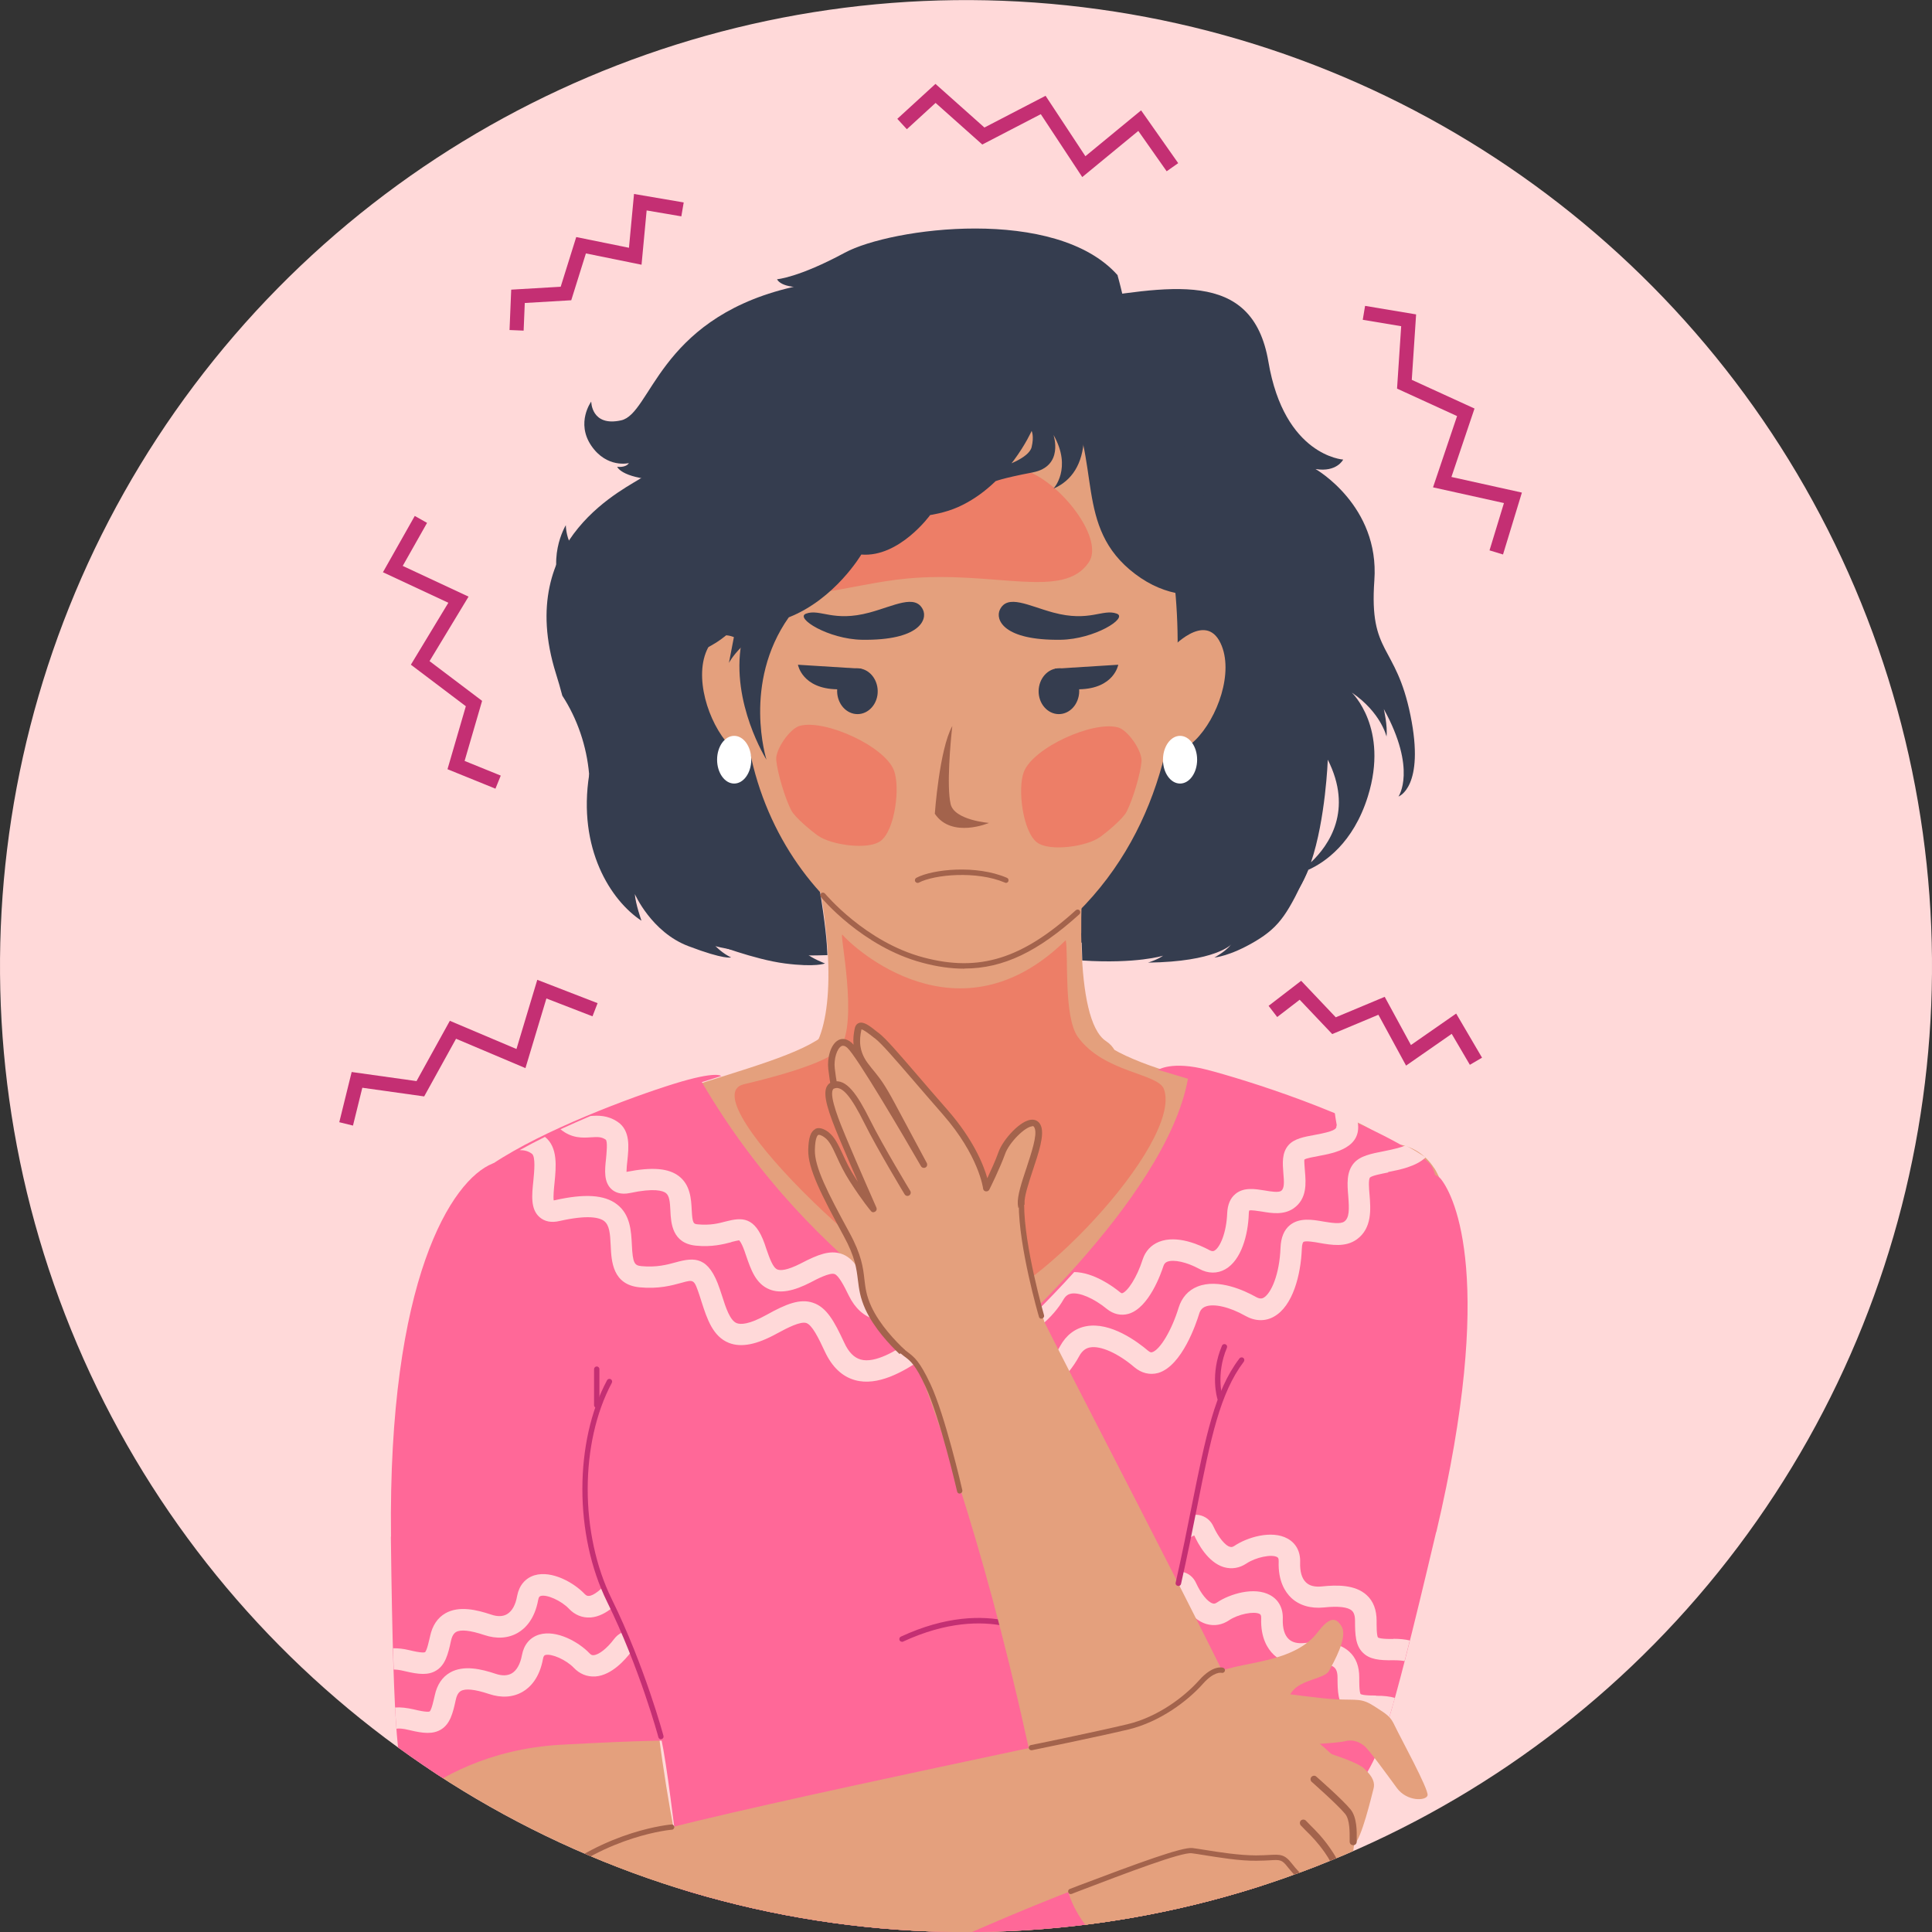
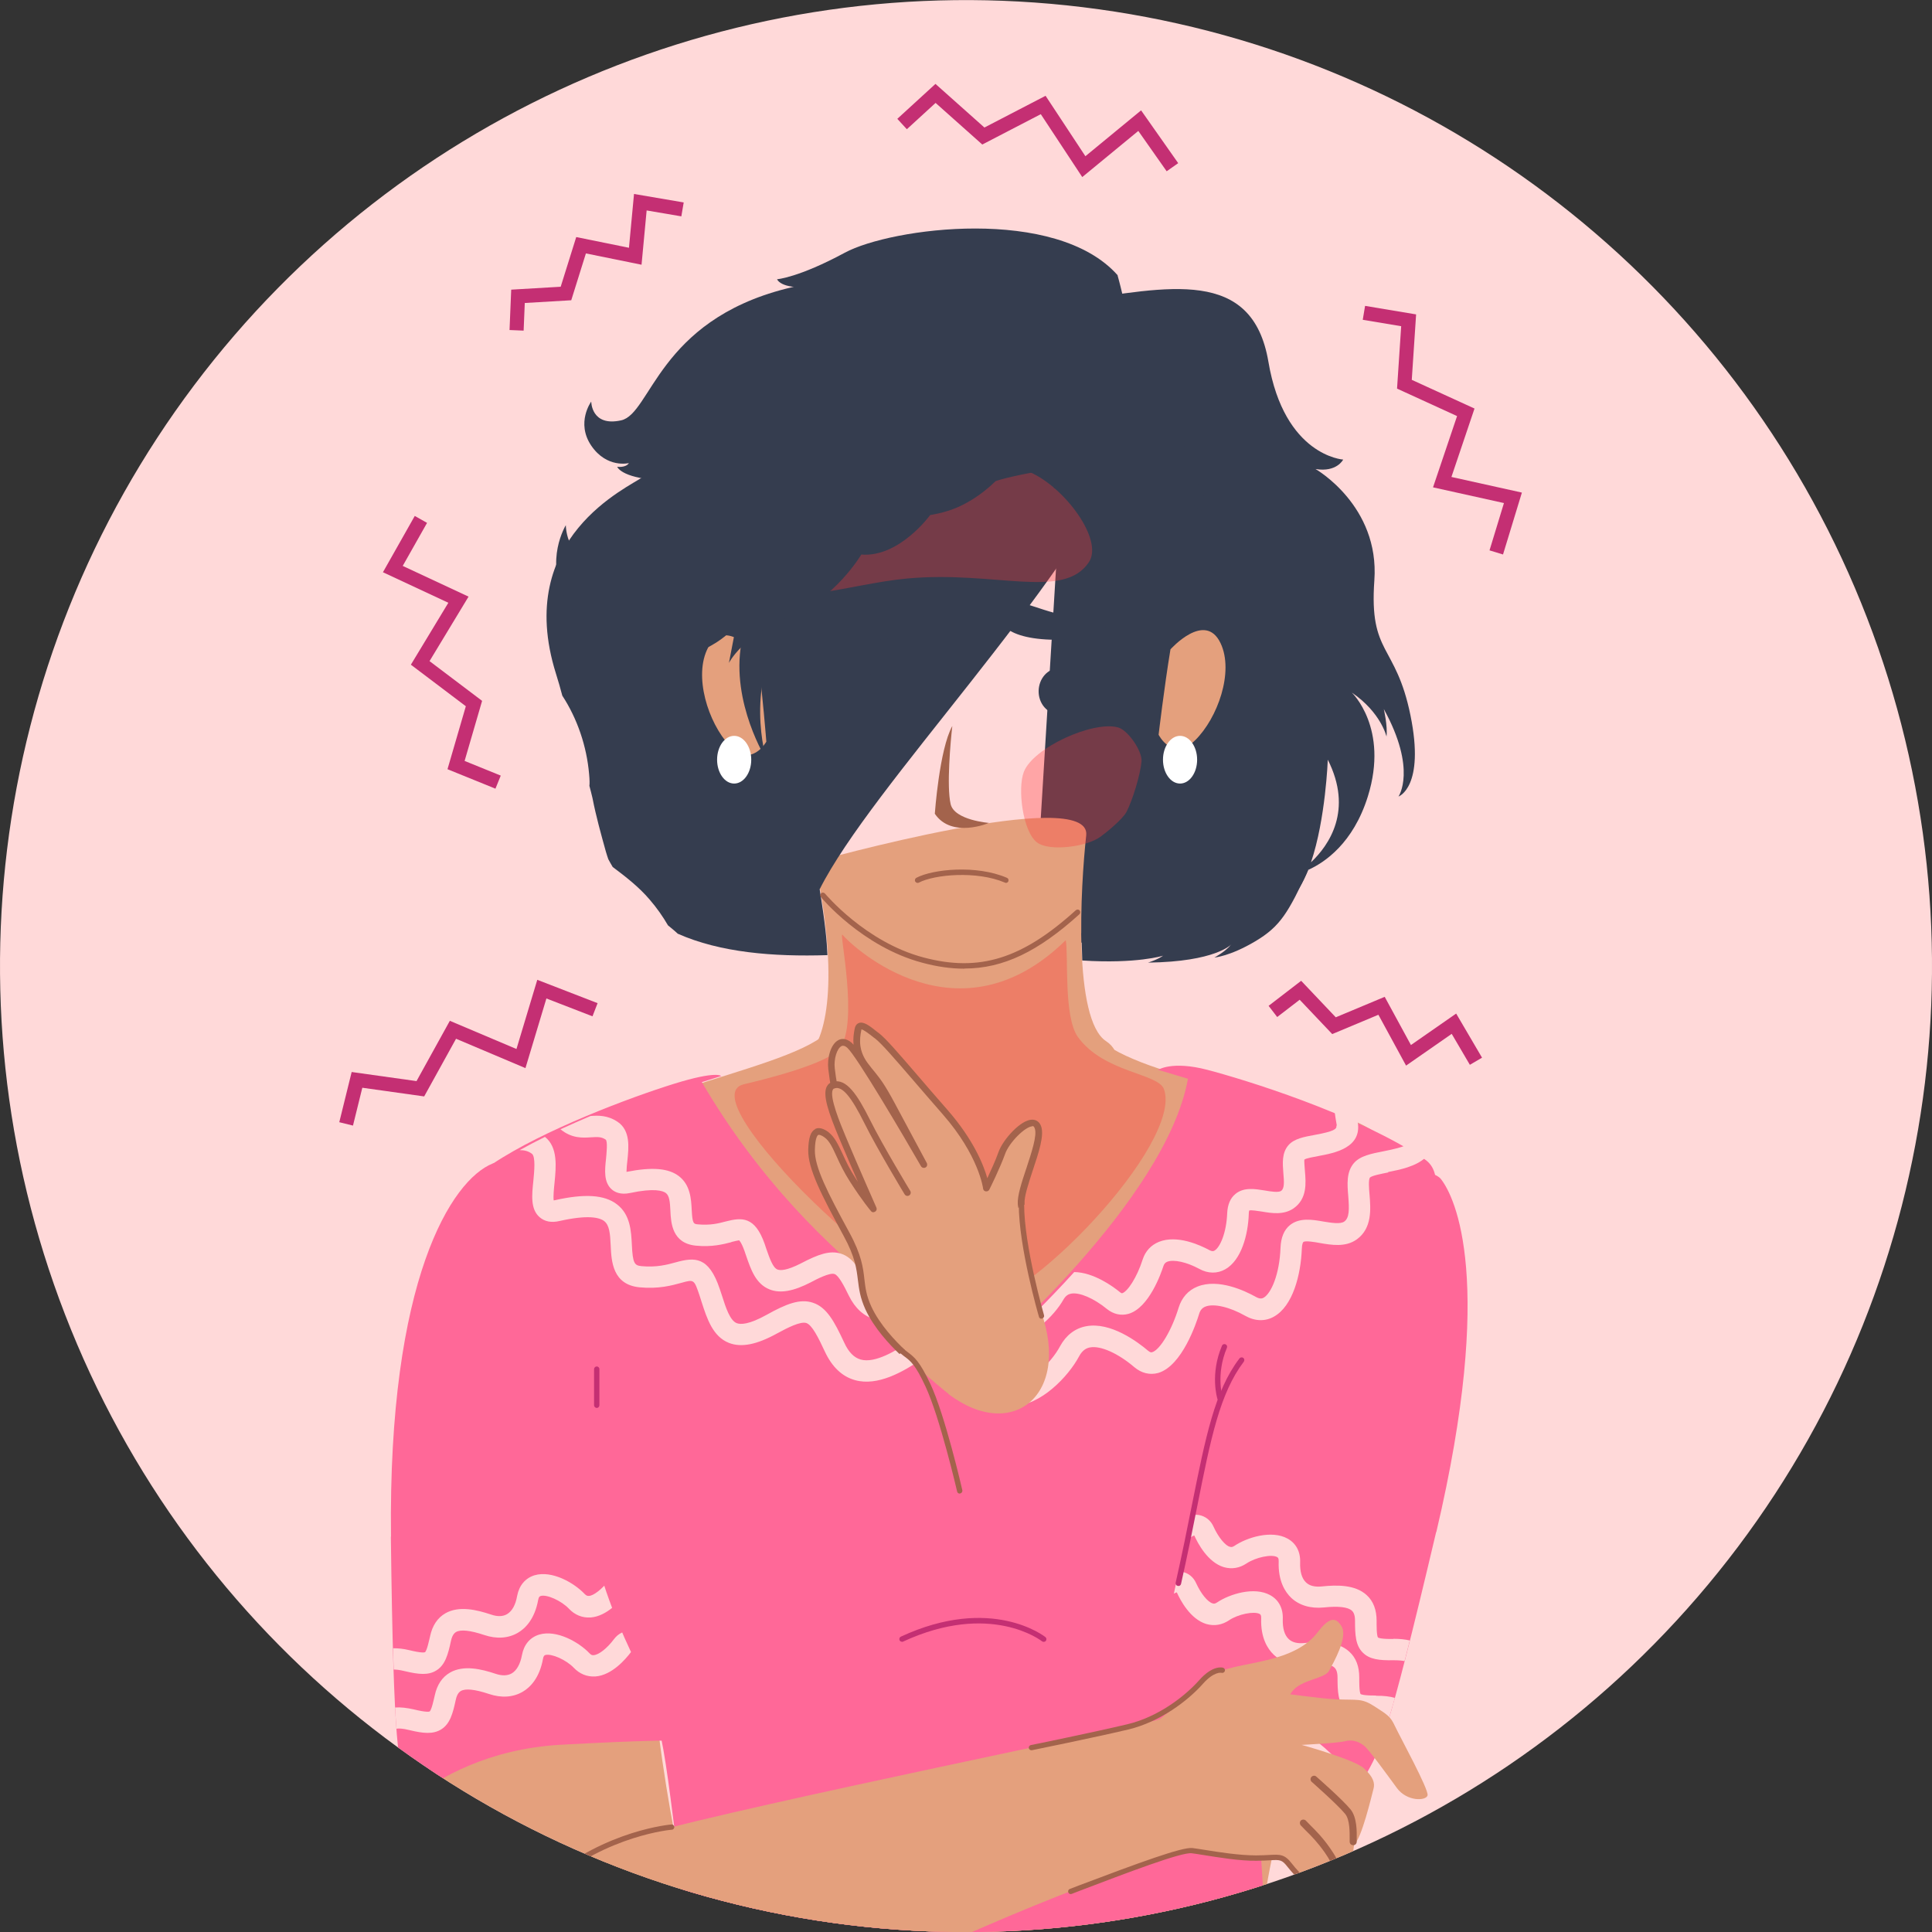
<svg xmlns="http://www.w3.org/2000/svg" id="Layer_2" data-name="Layer 2" viewBox="0 0 136.92 136.92">
  <rect x="0" y="0" width="136.92" height="136.92" fill="#333333" stroke="none" />
  <defs>
    <style>
      .cls-1, .cls-2 {
        fill: none;
      }

      .cls-3 {
        clip-path: url(#clippath);
      }

      .cls-4 {
        fill: #e4a07d;
      }

      .cls-5 {
        fill: #fff;
      }

      .cls-6 {
        fill: #ffd9d9;
      }

      .cls-7 {
        fill: #ff6898;
      }

      .cls-8 {
        fill: #c42f73;
      }

      .cls-9 {
        fill: #a3634c;
      }

      .cls-10 {
        fill: #353d4f;
      }

      .cls-11 {
        fill: #ff353a;
        opacity: .32;
      }

      .cls-2 {
        stroke: #c42f73;
        stroke-miterlimit: 10;
      }
    </style>
    <clipPath id="clippath">
      <circle class="cls-1" cx="68.46" cy="68.46" r="68.46" transform="translate(-7.78 128.14) rotate(-83.05)" />
    </clipPath>
  </defs>
  <g id="_ÎÓÈ_1" data-name="—ÎÓÈ_1">
    <g class="cls-3">
      <g>
        <circle class="cls-6" cx="68.46" cy="68.46" r="68.46" transform="translate(-7.78 128.14) rotate(-83.05)" />
        <g>
          <path class="cls-10" d="M87.65,66.63c.4-.07,.79-.17,1.19-.26,.7-.91,1.56-1.69,2.53-2.31-.06-.13-.11-.21-.11-.21,.6-.45,1.08-1.25,1.45-2.2,1.16-.52,3.19-1.88,4.23-5.21,1.51-4.85-1.14-7.36-1.14-7.36,2.08,1.42,2.46,3.12,2.46,3.12,.09-.76-.19-1.95-.19-1.95,2.37,4.3,1.04,6.2,1.04,6.2,0,0,1.89-.65,.85-5.75-1.04-5.11-2.94-4.27-2.56-9.57,.38-5.3-4.17-7.89-4.17-7.89,1.51,.25,1.96-.67,1.96-.67,0,0-4.17-.25-5.3-6.94-1.14-6.69-7.07-5.3-13.89-4.29l-2.56,41.85s-.07,1.42,.04,3.28c3.78,.23,7.61,1.21,11.4,1.39,.88-.6,1.82-1.05,2.75-1.23Zm6.45-12.79c1.81,3.58,.09,6.06-1.19,7.27,1.04-3.06,1.19-7.27,1.19-7.27Z" />
          <path class="cls-4" d="M57.74,61.07c1.61,7.55,1.07,12.35-.54,13.81-1.61,1.45,20.18,4.8,20.18,4.8,0,0,3.36-4.35,1.01-5.89-2.35-1.54-1.81-10.96-1.41-14.59,.39-3.63-19.24,1.87-19.24,1.87Z" />
          <path class="cls-10" d="M79.22,19.52c-4.37-4.95-16.07-3.38-19.35-1.61-3.28,1.77-4.8,1.88-4.8,1.88,0,0,.25,.7,2.25,.54-1.15,.1-5.71,.7-8.56,4.35-3.28,4.21-2.16,8.35-3.17,9.1s-9.22,4.29-6.19,13.96c.17,.54,.32,1.06,.45,1.56,1.07,1.64,1.73,3.59,1.9,5.56,.04,.42,.04,.69,.02,.83,.08,.32,.17,.63,.22,.87,.25,1.29,.6,2.54,.95,3.8,.06,.21,.12,.38,.17,.53,.1,.18,.2,.37,.31,.55,.93,.7,1.85,1.41,2.61,2.3,.52,.6,.95,1.22,1.31,1.84,.23,.19,.47,.38,.69,.59,3.02,1.34,6.77,1.64,10.61,1.52-.04-.98-.15-2.19-.55-4.67,3.68-7.32,17.41-21.2,21.82-31.26,1.7-3.89-.71-12.25-.71-12.25Z" />
          <g>
-             <path class="cls-4" d="M81.7,33.53s7.35,22.17-7.99,33.4c-6.91,5.06-18.98-2.31-20.78-14.91-1.62-11.36-.36-22.54,10.66-25.9,8.72-2.66,16.34,2.89,18.11,7.41Z" />
            <path class="cls-9" d="M67.49,51.45c-.13,1.14-.41,4.27-.12,5.53,.26,1.15,2.72,1.34,2.72,1.34,0,0-2.64,1.13-3.84-.65,0,0,.32-4.57,1.24-6.22Z" />
            <path class="cls-10" d="M61.63,43.41c-2.59,.7-3.51-.29-4.51,.08-.81,.31,1.59,1.81,3.97,1.85,4.1,.06,4.65-1.44,4.32-2.13-.54-1.13-2.04-.27-3.78,.2Z" />
            <path class="cls-10" d="M74.64,43.41c2.59,.7,3.51-.29,4.51,.08,.81,.31-1.59,1.81-3.97,1.85-4.1,.06-4.65-1.44-4.32-2.13,.54-1.13,2.04-.27,3.78,.2Z" />
            <g>
              <path class="cls-10" d="M62.18,49.29c-.15,.88-.9,1.46-1.68,1.29-.78-.17-1.29-1.02-1.15-1.9,.15-.88,.9-1.46,1.68-1.29,.78,.17,1.29,1.02,1.15,1.9Z" />
              <path class="cls-10" d="M61.03,47.39l-4.48-.28s.29,1.7,2.78,1.74c2.49,.05,1.7-1.46,1.7-1.46Z" />
            </g>
            <g>
              <path class="cls-10" d="M73.63,49.29c.15,.88,.9,1.46,1.68,1.29,.78-.17,1.29-1.02,1.15-1.9-.15-.88-.9-1.46-1.68-1.29-.78,.17-1.29,1.02-1.15,1.9Z" />
              <path class="cls-10" d="M74.77,47.39l4.48-.28s-.29,1.7-2.78,1.74c-2.49,.05-1.7-1.46-1.7-1.46Z" />
            </g>
            <path class="cls-9" d="M71.29,62.57s-.05,0-.07-.02c-2.02-.86-5.01-.57-6.1,0-.09,.05-.21,.01-.26-.08-.05-.09-.01-.21,.08-.26,1.18-.62,4.27-.93,6.42,0,.1,.04,.14,.15,.1,.25-.03,.07-.1,.11-.17,.11Z" />
          </g>
          <path class="cls-4" d="M53.71,46.48s-2.34-2.85-3.53-.58c-1.05,1.99,0,5.32,1.53,6.95,1.53,1.63,2.6-.29,2.6-.29,0,0-.27-3.4-.61-6.08Z" />
          <path class="cls-4" d="M82.95,46.02s2.45-2.75,3.55-.44c.97,2.03-.21,5.32-1.8,6.88-1.6,1.57-2.59-.39-2.59-.39,0,0,.4-3.39,.84-6.05Z" />
          <path class="cls-10" d="M66.85,20.44c1.93,3.64,1.66,5.78-.23,6.46,0,0,.97-.86,0-2.27,0,0,.55,1.33-1.06,1.58s-1.93,.39-1.93,.39l.46-.64s1.29-.34,1.43-.81c.14-.47,0-.68,0-.68,0,0-1.19,2.26-3.72,3.21-.69,.26-1.43,.34-1.43,.34,0,0-1.56,1.8-3.49,1.67,0,0-1.33,1.88-3.68,2.65-2.35,.77-3.03,1.93-3.03,1.93l.37-1.58s-1.38,1.5-3.95,1.33c-2.58-.17-2.85-.94-2.85-.94,0,0,.6,.09,.83-.26,0,0-1.56,.39-2.67-1.24-1.1-1.63,0-3.12,0-3.12,0,0,0,1.8,2.12,1.33s2.62-7.02,11.68-9.33c9.06-2.31,11.17,0,11.17,0Z" />
          <path class="cls-10" d="M75.46,27.93c2.71,4.8,.57,9.41,4.99,12.75,4.42,3.35,8.84,0,8.84,0,0,0-3.03,.32-4.23-1.7,0,0,2.21,.63,3.28-.69,0,0-2.84,.44-3.79-2.52,0,0,.76,.82,1.96,.51,0,0-1.45-.44-1.89-3.03-.44-2.59-3.98-5.05-6.25-5.68-2.27-.63-2.9,.38-2.9,.38Z" />
          <path class="cls-11" d="M56.78,34.29c3.18-2.53,13.81-1.89,16.25-.81s5.19,4.78,4.14,6.36c-1.79,2.7-6.66,.58-12.89,1.16-4.17,.39-8.55,2.16-10.11,.17-1.14-1.45,1.18-5.74,2.62-6.89Z" />
-           <path class="cls-10" d="M41.76,54.87c-.84,5.27,1.53,8.96,3.7,10.38,0,0-.42-1.18-.47-1.89,0,0,1.18,2.7,3.79,3.69,2.6,.99,3.03,.8,3.03,.8,0,0-.66-.28-1.28-.99,0,0,2.92,1.14,5.1,1.42,2.18,.28,2.84,0,2.84,0,0,0-.92-.35-1.36-.73-.44-.38-4.04-4.23-4.04-4.23l-11.31-8.46Z" />
          <path class="cls-10" d="M92.71,61.66c-1.41,3-1.95,3.98-3.75,5.05-1.8,1.07-2.9,1.15-2.9,1.15,0,0,.76-.39,1.2-.93,0,0-1.1,1.23-5.9,1.29,0,0,.66-.2,1.07-.49,0,0-1.87,.59-5.73,.34l-.06-1.93,10.94-1.99,5.13-2.49Z" />
          <path class="cls-10" d="M55.9,43.75c-3.3,4.68-1.58,10.09-1.58,10.09,0,0-2.53-4.02-1.78-8.25,.76-4.23,1.78-4.42,1.78-4.42l1.58,2.58Z" />
          <path class="cls-9" d="M68.34,68.65c-.95,0-1.93-.14-2.97-.42-4.27-1.13-7.17-4.62-7.2-4.66-.07-.08-.05-.2,.03-.27,.08-.07,.2-.05,.27,.03,.03,.03,2.86,3.44,7,4.53,3.94,1.04,6.96,.1,10.77-3.35,.08-.07,.2-.07,.27,.01,.07,.08,.06,.2-.01,.27-2.92,2.64-5.39,3.85-8.15,3.85Z" />
          <path class="cls-5" d="M84.84,53.84c0,.93-.54,1.69-1.21,1.69s-1.21-.76-1.21-1.69,.54-1.69,1.21-1.69,1.21,.76,1.21,1.69Z" />
          <path class="cls-5" d="M53.24,53.84c0,.93-.54,1.69-1.21,1.69s-1.21-.76-1.21-1.69,.54-1.69,1.21-1.69,1.21,.76,1.21,1.69Z" />
          <path class="cls-4" d="M76.97,71.99c-.09,3.53,11.82,5.34,16.27,6.53,4.45,1.19,7.79,3,9.27,11.19-1.36,8.74-12.18,34.94-13.17,47.2-.99,12.27-39.55,13-40.47-.67-1.05-15.7-9.43-39.55-10.54-43.09-.23-.74,.89-11.25,2.11-12.24,5.16-4.21,18.44-5.54,18.76-8.78l17.77-.15Z" />
          <path class="cls-4" d="M57.1,129.24c.29,.57-8.61,1.51-8.23,7.01s-1.26,9.53-1.26,9.53l42.68-.58s-1.59-2.77-.83-10.72c.81-8.48-32.35-5.24-32.35-5.24Z" />
          <path class="cls-7" d="M66.4,107.15c-.74,0-19.56,10.27-19.56,10.27,0,0,1.69,17.2,1.9,20.68,.07,1.12,.14,.29,.14,.29,0,0,11,4.22,40.4,.3,.97-.13,.02-.4,.24-3.38,.21-2.98-2.14-23.29-2.14-23.29l-20.97-4.87Z" />
          <path class="cls-5" d="M89.61,137.71c-14.55,1.9-32.32,2.22-40.87-.79,0,0-.32,.72-.7,3.43-.38,2.72,.19,3.35,.19,3.35,0,0,6.14,2.08,20.71,2.08s21.34-1.71,21.34-1.71c0,0,.32-.16,.1-3.14-.24-3.15-.78-3.23-.78-3.23Z" />
-           <path class="cls-4" d="M101.65,82.79c4.55,7.08-4.72,47.32-11.94,56.54-3.26,4.17-14.48-.47-14.27-7.21,.22-7.16,7.74-17.18,10.99-33.38,3.35-16.72,12.34-20.43,15.22-15.94Z" />
+           <path class="cls-4" d="M101.65,82.79Z" />
          <path class="cls-4" d="M34.58,83.49c-6.04,5.87-7.87,34.15-.81,57.5,1.53,5.07,16.6,.85,15.15-5.74-1.32-5.97-3.63-16.26-3.12-32.79,.52-17.04-7.39-22.69-11.21-18.98Z" />
          <path class="cls-7" d="M47.76,116.87s8.14,1.01,23.69,1.77c15.55,.76,22.14-2.27,22.14-2.27,2.6-11.36,7.88-30.99,7.88-30.99,0,0,.92-2.27-.5-3.22-4.94-3.27-12.88-5.68-15.4-6.34-2.52-.66-3.49,0-3.49,0l2.11,.63c-1.57,8.7-14.39,19.69-14.39,19.69,0,0-12-5.64-20.06-19.45l1.37-.43s-.29-.4-3.35,.55c-3.06,.95-9.26,3.27-12.86,5.68-2.92,1.95,12.86,34.4,12.86,34.4Z" />
          <path class="cls-7" d="M27.71,108.91c-.22-18.27,4.31-25.29,7.2-26.45,1.51-.61,7.45,3.26,7.45,3.26l6.54,16.73-1.11,20.9s-1.89-.04-8.04,.3c-5.17,.28-8.76,2.44-10.09,3.55-.28,.23-.69,.11-.79-.24-.62-2.13-.98-2.61-1.17-18.06Z" />
          <path class="cls-7" d="M101.79,108.58c4.19-17.79,1.34-23.75,.32-25.03s-9.57-.8-9.57-.8l-6.98,19.29-3.63,16.71s-1.6,.23,4.89,1.59c5.06,1.06,8.02,4.29,9.07,5.66,.22,.28,.65,.26,.82-.06,1.07-1.94,1.53-2.33,5.07-17.37Z" />
          <g>
            <path class="cls-6" d="M94.71,79.77c.04,.25-.17,.41-1.53,.66-.78,.14-1.46,.27-1.86,.72-.49,.55-.42,1.31-.37,1.98,.06,.66,.08,1.1-.16,1.27-.19,.13-.75,.04-1.15-.03-.69-.11-1.48-.25-2.08,.24-.37,.3-.56,.76-.59,1.37-.05,1.37-.5,2.42-.9,2.65-.05,.03-.15,.08-.37-.04-.65-.35-2.28-1.1-3.57-.58-.56,.23-.96,.66-1.15,1.25-.41,1.29-1.08,2.28-1.45,2.39-.02,0-.05,.01-.14-.06-.56-.46-1.91-1.42-3.26-1.44-1.85,2.04-3.59,3.73-4.72,4.78,1.61,0,3.3-1.67,3.95-2.82,.18-.32,.39-.4,.55-.43,.58-.11,1.6,.32,2.54,1.09,.46,.37,1,.49,1.53,.34,1.46-.43,2.31-2.89,2.47-3.38,.05-.16,.13-.25,.27-.31,.46-.18,1.38,.02,2.28,.51,.62,.34,1.28,.34,1.84,.02,1.14-.65,1.61-2.45,1.66-3.91,0-.16,.03-.24,.03-.25,.14-.05,.6,.03,.88,.07,.7,.12,1.56,.26,2.26-.22,.98-.68,.88-1.81,.81-2.64-.02-.27-.06-.73-.04-.82,.13-.1,.67-.19,1.03-.26,1.07-.2,3.07-.56,2.75-2.41,0-.02,0-.04,0-.06-.55-.24-1.09-.48-1.64-.7,.04,.33,.1,.67,.16,1.02Z" />
            <path class="cls-6" d="M51.83,88.02c.21-.05,.5-.12,.55-.12,0,0,.15,.11,.38,.75l.12,.35c.34,.98,.68,1.99,1.66,2.38,.75,.3,1.69,.14,2.95-.52,.36-.19,1.31-.69,1.65-.57,.29,.09,.68,.84,1.02,1.54,.44,.89,1.06,1.45,1.83,1.67,.96,.27,1.99-.05,2.93-.53-.45-.32-.93-.67-1.42-1.05-.39,.13-.78,.21-1.1,.12-.35-.1-.64-.38-.88-.88-.58-1.17-1.05-2.03-1.91-2.31-.8-.26-1.63,.05-2.82,.67-1.06,.55-1.51,.52-1.69,.45-.33-.13-.55-.78-.79-1.46l-.12-.36c-.69-1.95-1.61-1.88-2.74-1.59-.52,.14-1.11,.29-1.98,.21-.32-.03-.4-.04-.45-1.05-.04-.74-.09-1.74-.91-2.37-.74-.56-1.88-.66-3.71-.3,0-.22,.03-.54,.06-.78,.1-.95,.23-2.14-.68-2.76-.72-.49-1.41-.46-1.93-.42-.71,.3-1.42,.62-2.13,.94,.8,.66,1.58,.61,2.16,.57,.48-.03,.74-.04,1.04,.16,.16,.11,.06,1.01,.03,1.35-.09,.82-.17,1.66,.39,2.17,.22,.2,.63,.41,1.3,.27,1.73-.37,2.34-.16,2.55,0,.25,.19,.29,.62,.32,1.25,.04,.87,.12,2.32,1.82,2.48,1.12,.11,1.93-.1,2.51-.25Z" />
          </g>
          <g>
            <path class="cls-6" d="M97.53,120.16c-.89,.01-1.07-.08-1.1-.1-.11-.14-.1-.92-.1-1.18,0-.78-.23-1.4-.71-1.83-.82-.75-2.13-.72-3.17-.61-.49,.05-.87-.04-1.12-.28-.3-.28-.44-.77-.42-1.42,.03-.76-.29-1.36-.89-1.69-1.13-.63-2.88-.08-3.76,.51-.16,.11-.24,.1-.33,.07-.35-.11-.82-.69-1.15-1.41-.2-.46-.57-.75-1.03-.83-.07-.01-.15,0-.22-.01l-.34,1.56c.1-.05,.18-.09,.21-.09,.25,.56,.95,1.89,2.08,2.24,.01,0,.03,0,.04,.01,.54,.15,1.09,.06,1.58-.27,.65-.44,1.78-.66,2.17-.45,.05,.03,.12,.07,.11,.31-.05,1.39,.46,2.17,.89,2.58,.58,.54,1.38,.77,2.31,.68,1.04-.11,1.71-.03,1.99,.23,.05,.05,.22,.2,.22,.7,0,1,.03,1.75,.55,2.26,.49,.48,1.17,.56,2.19,.54,.49,0,.75,.04,.9,.1,.03-.11,.07-.22,.1-.33,.03-.09,.05-.18,.08-.27,.08-.26,.16-.55,.24-.85-.36-.11-.81-.16-1.35-.15Z" />
            <path class="cls-6" d="M98.76,116.15c-.89,.02-1.07-.08-1.1-.1-.11-.14-.1-.92-.1-1.18,0-.78-.23-1.4-.71-1.83-.82-.75-2.13-.72-3.17-.61-.49,.05-.87-.04-1.12-.28-.3-.28-.44-.77-.42-1.42,.03-.76-.29-1.36-.89-1.69-1.14-.63-2.88-.08-3.76,.51-.15,.1-.24,.1-.32,.07-.31-.05-.83-.68-1.16-1.41-.2-.46-.57-.75-1.03-.84-.19-.03-.39-.02-.59,.02l-.39,1.8c.32-.22,.57-.36,.64-.37,.25,.56,.95,1.89,2.08,2.24,.01,0,.03,0,.04,.01,.54,.15,1.09,.06,1.58-.27,.66-.44,1.79-.67,2.17-.45,.05,.03,.12,.07,.11,.31-.05,1.39,.46,2.17,.89,2.58,.58,.54,1.38,.77,2.31,.68,1.04-.11,1.71-.03,1.99,.23,.05,.05,.22,.2,.22,.7,0,1,.03,1.75,.55,2.27,.48,.48,1.17,.56,2.19,.54,.38,0,.61,.03,.77,.06,.01-.05,.02-.09,.04-.14,.06-.25,.13-.53,.2-.8,.04-.17,.09-.34,.13-.52-.33-.08-.71-.12-1.17-.12Z" />
          </g>
          <path class="cls-8" d="M63.92,116.35c-.07,0-.14-.04-.17-.11-.04-.1,0-.21,.09-.25,6.44-2.99,10.21,0,10.25,.03,.08,.07,.09,.18,.03,.27-.07,.08-.19,.09-.27,.03-.04-.03-3.64-2.85-9.85,.02-.03,.01-.05,.02-.08,.02Z" />
          <path class="cls-6" d="M98.38,83.06c.82-.16,1.98-.39,2.66-1.04-.45-.29-.93-.58-1.42-.85-.3,.14-.77,.26-1.52,.41-.92,.18-1.71,.33-2.16,.86-.53,.63-.46,1.49-.39,2.33,.07,.91,.09,1.53-.28,1.8-.28,.2-.92,.09-1.48,0-.79-.14-1.69-.29-2.37,.25-.42,.34-.64,.88-.67,1.6-.07,1.91-.67,3.25-1.2,3.55-.08,.04-.23,.12-.55-.06-.75-.42-2.65-1.33-4.14-.73-.65,.26-1.11,.78-1.33,1.49-.48,1.58-1.32,3-1.88,3.16-.04,.01-.11,.04-.28-.1-.74-.63-2.66-2.07-4.4-1.74-.79,.15-1.42,.64-1.84,1.41-.67,1.26-2.25,2.69-3.3,2.69-.01,0-.03,0-.05,0-.24-.01-.55-.1-.82-.71-.22-.51-.49-.95-.77-1.34-.07,.06-.12,.11-.12,.11,0,0-1.3-.62-3.3-1.91-.75,.05-1.52,.31-2.28,.82-1.01,.68-2.48,1.57-3.49,1.29-.47-.13-.86-.52-1.17-1.2-.7-1.5-1.24-2.51-2.23-2.83-.91-.3-1.89,.09-3.27,.86-1.24,.69-1.84,.7-2.12,.59-.47-.19-.76-1.05-1.05-1.97l-.15-.45c-.78-2.33-1.78-2.26-3.12-1.89-.61,.17-1.37,.37-2.43,.27-.49-.05-.62-.19-.68-1.51-.05-.96-.1-2.15-1.07-2.88-.88-.67-2.28-.76-4.4-.28-.03,0-.05,.01-.07,.01-.04-.28,.02-.87,.06-1.25,.11-1.13,.25-2.52-.68-3.25-.62,.31-1.22,.62-1.79,.94,.32,0,.58,.05,.86,.25,.28,.2,.17,1.27,.11,1.91-.11,1.04-.21,2.02,.44,2.59,.36,.31,.83,.41,1.42,.27,2-.45,2.81-.25,3.15,0,.38,.29,.43,.88,.47,1.75,.05,1.1,.13,2.76,2.04,2.95,1.35,.13,2.29-.13,2.98-.32,.89-.25,.89-.24,1.28,.91l.14,.44c.39,1.21,.8,2.46,1.94,2.91,.87,.34,1.96,.13,3.41-.67,.75-.41,1.66-.87,2.07-.74,.41,.13,.86,1.04,1.32,2.03,.51,1.09,1.23,1.77,2.14,2.02,1.6,.44,3.37-.57,4.74-1.49,.8-.54,1.54-.72,2.23-.52,.8,.23,1.49,.99,2.01,2.19,.44,1.01,1.2,1.59,2.15,1.63,.04,0,.07,0,.11,0,1.89,0,3.87-2.06,4.63-3.49,.26-.49,.57-.6,.78-.64,.74-.14,1.98,.41,3.14,1.4,.51,.43,1.1,.57,1.69,.41,1.7-.5,2.71-3.56,2.9-4.18,.08-.27,.22-.43,.44-.52,.59-.24,1.72,.02,2.83,.65,.69,.39,1.41,.41,2.03,.06,1.35-.75,1.91-2.98,1.98-4.81,.01-.33,.08-.46,.11-.48,.13-.11,.8,0,1.16,.07,.82,.14,1.83,.32,2.63-.26,1.09-.79,.98-2.15,.9-3.15-.04-.43-.09-1.08,.03-1.23,.15-.14,.84-.27,1.29-.36Z" />
          <path class="cls-9" d="M91.21,128.32c-.1,0-.19-.08-.19-.19,0-.03-.05-2.67-3.19-7.38-.06-.09-.03-.2,.05-.26,.09-.06,.2-.03,.26,.05,3.21,4.83,3.25,7.48,3.25,7.59,0,.1-.08,.19-.19,.19h0Z" />
          <g>
            <path class="cls-6" d="M28.09,122.52c-.03-.44-.06-.95-.09-1.51,.38-.03,.82,.02,1.35,.14,.86,.21,1.06,.16,1.1,.14,.14-.11,.3-.88,.36-1.13,.16-.76,.53-1.31,1.09-1.63,.97-.55,2.23-.24,3.22,.09,.47,.16,.85,.14,1.15-.03,.35-.21,.6-.65,.72-1.29,.14-.75,.57-1.26,1.23-1.46,1.24-.36,2.82,.55,3.55,1.32,.13,.14,.21,.15,.31,.14,.37-.03,.95-.49,1.43-1.13,.3-.4,.72-.61,1.19-.59,1.04,.05,1.96,1.23,2.43,1.88l-.2,1.68c-.42-.1-.78-.33-1.02-.72-.48-.77-1.08-1.3-1.19-1.34-.37,.49-1.34,1.64-2.52,1.73-.01,0-.03,0-.04,0-.56,.03-1.08-.18-1.49-.61-.54-.57-1.59-1.03-2.02-.91-.05,.02-.13,.04-.17,.28-.25,1.37-.92,2.02-1.43,2.32-.68,.4-1.51,.46-2.4,.16-.99-.33-1.66-.4-1.99-.21-.06,.04-.26,.15-.36,.63-.21,.98-.41,1.7-1.03,2.09-.58,.36-1.27,.29-2.26,.05-.48-.12-.74-.12-.9-.1Z" />
            <path class="cls-6" d="M47.42,114.98c-.22,.04-.44,.06-.67,.03-.5-.07-.9-.34-1.18-.77-.48-.77-1.08-1.3-1.19-1.34-.37,.49-1.34,1.64-2.52,1.73-.01,0-.03,0-.04,0-.56,.03-1.08-.18-1.49-.61-.54-.58-1.6-1.05-2.02-.91-.05,.02-.13,.04-.17,.28-.25,1.37-.92,2.02-1.43,2.32-.68,.4-1.51,.46-2.4,.16-.99-.33-1.66-.4-1.99-.21-.06,.04-.26,.15-.36,.63-.21,.98-.41,1.7-1.03,2.09-.57,.36-1.26,.29-2.26,.05-.37-.09-.6-.11-.77-.11-.02-.47-.03-.97-.04-1.51,.34,0,.72,.03,1.16,.14,.87,.21,1.06,.16,1.1,.14,.14-.11,.3-.88,.36-1.13,.16-.76,.53-1.31,1.09-1.63,.97-.55,2.23-.24,3.22,.09,.47,.16,.85,.15,1.15-.03,.35-.21,.6-.65,.71-1.29,.14-.74,.58-1.26,1.23-1.46,1.25-.37,2.82,.55,3.55,1.32,.12,.13,.22,.15,.3,.14,.31,.01,.96-.49,1.44-1.13,.3-.4,.72-.61,1.19-.59,1.18,.05,2.21,1.57,2.59,2.11,.13,.02,.38-.06,.66-.22l-.2,1.69Z" />
          </g>
-           <path class="cls-4" d="M87.99,140.76c-8.72,1.11-11.64-1.24-15.26-17.66-3.18-14.41-6.6-23.39-8.24-27.77-.91-2.44,7.6-5.96,8.63-3.49,.97,2.31,13.23,25.42,16.96,33.82,2.11,4.74,1.12,14.7-2.09,15.11Z" />
          <path class="cls-7" d="M48.74,136.92c-1.81-13.55-1.47-14.38-4.02-19.84-2.56-5.46-4.51-11.77-1.86-18.46,3.66-9.24,14.25,13.93,14.25,13.93l-8.37,24.37Z" />
-           <path class="cls-8" d="M46.84,123.26c-.08,0-.16-.06-.18-.14-.01-.05-1.33-4.92-3.64-9.61-2.33-4.73-2.33-11.33,0-15.69,.05-.09,.16-.13,.26-.08,.09,.05,.13,.16,.08,.26-2.28,4.26-2.28,10.71,0,15.34,2.33,4.73,3.65,9.64,3.66,9.68,.03,.1-.03,.2-.13,.23-.02,0-.03,0-.05,0Z" />
          <path class="cls-8" d="M42.29,99.78c-.1,0-.19-.09-.19-.19v-2.56c0-.1,.09-.19,.19-.19s.19,.08,.19,.19v2.56c0,.1-.08,.19-.19,.19Z" />
          <g>
            <path class="cls-8" d="M86.46,99.28c-.08,0-.16-.05-.18-.13-.02-.07-.54-1.75,.32-3.78,.04-.1,.15-.14,.25-.1,.1,.04,.14,.15,.1,.25-.8,1.89-.31,3.5-.3,3.52,.03,.1-.02,.21-.12,.24-.02,0-.04,0-.06,0Z" />
            <path class="cls-8" d="M83.5,112.39s-.03,0-.04,0c-.1-.02-.17-.12-.14-.23,.46-2.05,.83-3.88,1.15-5.5,.98-4.87,1.62-8.09,3.37-10.39,.06-.08,.18-.1,.27-.04,.08,.06,.1,.18,.04,.27-1.7,2.24-2.34,5.42-3.3,10.24-.32,1.62-.69,3.46-1.15,5.51-.02,.09-.1,.15-.18,.15Z" />
          </g>
          <path class="cls-4" d="M33.98,141.49c2.44,4.34,9.37,7.98,24.38,.4,13.17-6.65,22.29-9.68,26.72-11.18,2.46-.83-.19-9.66-2.76-8.9-2.4,.71-28.06,5.84-36.92,8.25-5.01,1.37-13.58,7.59-11.43,11.42Z" />
          <g>
            <path class="cls-4" d="M82.87,121.32c.61-.56,2.14-2.44,3.76-2.94,1.16-.36,1.59-.36,3.15-.73,1.56-.37,2.83-.96,3.59-1.96,.77-1,1.26-1.19,1.71-.42,.46,.77-.58,2.56-.89,3.14-.31,.57-1.98,.61-2.62,1.47-.64,.86-.68,1.85-.22,2.15s-3.54,.42-3.82,.32c-.28-.1-4.66-1.03-4.66-1.03Z" />
            <path class="cls-4" d="M79.75,124.19c3.12-3.05,3.21-3.22,5.63-4.07,2.42-.85,6.77,.19,9.34,.31,1.5,.07,1.76-.1,2.69,.5,.93,.6,1.13,.71,1.45,1.4s2.42,4.51,2.31,4.91c-.11,.4-1.46,.44-2.17-.52s-1.95-2.7-2.34-3.01c-.39-.31-.86-.44-1.34-.31-.48,.13-3.07,.26-3.07,.26,0,0,3.71,1.03,4.4,1.65,.68,.62,.8,1.06,.69,1.46-.11,.4-.86,3.62-1.37,3.92,0,0-.31,2.62-.76,2.93s-.81,.73-.81,.73c0,0-1.8,2.98-2.27,3.25-.47,.27-1.14-1.69-.7-2.64s.71-1.33,.7-1.67c-.01-.34-1.06-1.63-1.51-1.62-.44,0-5.05-.3-7.04-.65-2-.35-3.84-6.82-3.84-6.82Z" />
            <path class="cls-9" d="M94.46,134.35c-.11-.07-.15-.21-.09-.33,.52-.95,.18-1.78-.49-2.74-.5-.71-.92-1.14-1.33-1.54-.12-.12-.24-.24-.36-.37-.09-.1-.09-.26,0-.35,.1-.09,.25-.09,.35,0,.12,.12,.23,.24,.35,.36,.4,.4,.86,.86,1.38,1.61,.67,.96,1.2,2.02,.51,3.26-.07,.12-.22,.16-.34,.1,0,0,0,0-.01,0Z" />
            <path class="cls-9" d="M95.77,130.74c-.07-.04-.11-.12-.12-.21,0-.05,0-.12,0-.21,0-.44,.02-1.36-.32-1.77-.56-.68-2.36-2.26-2.37-2.27-.1-.09-.11-.25-.02-.35s.25-.12,.35-.02c.08,.07,1.85,1.62,2.43,2.33,.45,.56,.44,1.56,.43,2.09,0,.08,0,.14,0,.19,0,.14-.11,.25-.24,.25-.05,0-.1-.01-.14-.04Z" />
          </g>
          <path class="cls-9" d="M73.1,124.04c-.09,0-.17-.06-.19-.15-.02-.1,.05-.2,.15-.22,.04,0,4.46-.91,6.82-1.47,2.17-.51,4.06-1.95,5.11-3.13,.95-1.07,1.62-.9,1.69-.88,.1,.03,.16,.14,.12,.24-.03,.1-.14,.15-.24,.12h0s-.51-.12-1.3,.77c-1.08,1.22-3.05,2.71-5.3,3.25-2.37,.56-6.79,1.46-6.84,1.47-.01,0-.03,0-.04,0Z" />
          <path class="cls-9" d="M91.42,136.84c-.08,0-.16-.06-.18-.14,0,0-.05-.23-.13-.88-.07-.58,.24-1.19,.55-1.78,.07-.13,.14-.27,.2-.4,.2-.41,.15-.47-.18-.83-.12-.13-.26-.29-.42-.49-.41-.53-.53-.53-1.29-.48-.24,.01-.54,.03-.92,.03-1.19,.02-2.72-.24-3.73-.4-.35-.06-.65-.1-.86-.13-.71-.1-4.69,1.42-7.89,2.64l-.62,.24c-.1,.04-.21-.01-.24-.11-.04-.1,.01-.21,.11-.24l.62-.24c4.26-1.61,7.35-2.75,8.07-2.66,.21,.03,.51,.07,.87,.13,.98,.16,2.45,.39,3.61,.39h.06c.37,0,.67-.02,.9-.03,.79-.04,1.09-.06,1.62,.63,.15,.2,.29,.35,.4,.47,.34,.38,.55,.61,.24,1.25-.07,.14-.14,.27-.21,.41-.28,.54-.57,1.1-.51,1.56,.08,.62,.13,.83,.13,.83,.02,.1-.04,.2-.14,.23-.02,0-.03,0-.05,0Z" />
          <path class="cls-9" d="M38.92,133.53c-.05,0-.11-.02-.14-.07-.07-.08-.06-.2,.02-.27,4.17-3.51,8.75-3.89,8.79-3.89,.09-.02,.19,.07,.2,.17,0,.1-.07,.2-.17,.2-.04,0-4.5,.38-8.58,3.8-.04,.03-.08,.04-.12,.04Z" />
          <path class="cls-11" d="M59.71,66.25c.74,.88,8.23,7.84,15.82,.38,.2,1-.17,5.43,.86,6.86,1.85,2.55,5.69,2.56,6.1,3.7,1.37,3.81-9.81,15.53-13.86,15.56s-19.98-14.95-15.91-15.91c1.06-.25,5.95-1.41,6.8-2.55,1.35-1.8-.07-8.33,.18-8.04Z" />
-           <path class="cls-11" d="M57.97,59.22c.9,.66,3.56,1.05,4.45,.37,1.01-.77,1.39-3.82,.93-5-.67-1.72-4.89-3.63-6.67-3.15-.71,.19-1.73,1.68-1.67,2.41,.08,.93,.63,2.73,1.06,3.57,.28,.53,1.41,1.45,1.9,1.81Z" />
          <path class="cls-11" d="M77.94,59.33c-.9,.66-3.56,1.05-4.45,.37-1.01-.77-1.39-3.82-.93-5,.67-1.72,4.89-3.63,6.67-3.15,.71,.19,1.73,1.68,1.67,2.41-.08,.93-.63,2.73-1.06,3.57-.28,.53-1.41,1.45-1.9,1.81Z" />
          <g>
            <path class="cls-4" d="M67.2,98.78c4.69,3.57,8.96-.16,6.35-6.41-.55-1.33-2.98-5.64-4.25-9.56-1.01-3.12-2.79-4.15-4.36-6.15-.55-.7-3.33-4.22-4.12-3.96-.47,.15-.27,2.39,.83,3.46,.8,.77,1.33,1.93,1.7,2.61,.36,.68,2.01,3.74,2.01,3.74,0,0-2.58-3.82-3.71-6.35-1.1-2.46-2.42-2.43-2.42-2.43,0,0-.83,1.05-.1,3.13,0,0-.94,.49-.09,2.43,.75,1.72,2.77,6.38,2.77,6.38,0,0-.79-.64-2.19-3.4-.35-.7-1.21-2.64-1.94-1.96-.56,.52-.2,2.18,.75,4.42,.99,2.35,2.76,4.15,2.68,6.68-.08,2.53,6.11,7.37,6.11,7.37Z" />
            <path class="cls-4" d="M72.8,89.24c-.04-1.46-.71-2.64-.15-5.1s1.09-3.7,.9-4.27c-.18-.58-2.1,.14-2.58,1.81-.48,1.68-1.46,3.06-1.46,3.06l.84,5.05,3.46,3.03s-.97-2.12-1.01-3.58Z" />
            <path class="cls-9" d="M57.77,80.01c.37-.19,.8,.12,.94,.22,.01,0,.02,.02,.03,.03,.41,.32,.66,.85,.98,1.53,.23,.51,.5,1.08,.9,1.69,.06,.1,.12,.19,.18,.28-.42-.97-.92-2.12-1.3-3.03-.82-1.96-1.2-3.13-.91-3.72,.09-.18,.24-.3,.44-.35,.95-.24,1.71,.87,2.64,2.73,.89,1.79,2.82,4.98,2.84,5.01,.07,.11,.03,.26-.08,.32-.11,.07-.25,.03-.32-.08-.02-.03-1.95-3.23-2.85-5.04-.95-1.91-1.56-2.62-2.1-2.48-.07,.02-.11,.05-.14,.11-.25,.51,.51,2.35,.92,3.33,.81,1.95,2.16,4.99,2.17,5.02,.05,.11,.01,.23-.09,.29-.1,.06-.22,.06-.3-.05-.02-.02-.57-.66-1.49-2.09-.41-.64-.69-1.22-.93-1.75-.29-.63-.51-1.12-.86-1.37-.31-.22-.43-.19-.45-.18-.05,.03-.22,.18-.24,1.06-.03,1.21,.9,3.02,2.44,5.85,.87,1.59,.98,2.51,1.07,3.32,.07,.59,.13,1.15,.49,1.93,.59,1.29,1.74,2.48,2.38,3.08-.14,.07-.26,.18-.38,.29-.68-.64-1.81-1.84-2.42-3.17-.38-.84-.45-1.44-.53-2.07-.1-.8-.19-1.64-1.02-3.15-1.57-2.9-2.53-4.75-2.5-6.08,.02-.85,.17-1.31,.5-1.47Z" />
            <path class="cls-9" d="M73.14,79.8c.06,0,.13,0,.19,.16,.19,.49-.23,1.73-.59,2.83-.34,1.01-.65,1.97-.61,2.55,0,.08,.03,.18,.04,.27,.06-.05,.11-.11,.17-.15,.08-.05,.18-.06,.27-.09,0-.02,0-.05,0-.06-.04-.49,.28-1.44,.58-2.36,.43-1.28,.83-2.5,.59-3.14-.11-.3-.34-.46-.63-.46-.82,0-2.08,1.43-2.38,2.28-.21,.6-.56,1.35-.8,1.87-.26-.93-.97-2.72-2.82-4.84-.82-.93-1.52-1.75-2.13-2.46-1.39-1.61-2.22-2.58-2.73-2.98l-.11-.08c-.58-.47-.98-.76-1.31-.64-.11,.04-.25,.14-.3,.41-.07,.33-.12,.71-.08,1.13-.05-.06-.09-.1-.13-.14-.44-.37-.77-.28-.94-.19-.56,.29-.81,1.29-.72,2.05,.06,.49,.14,1.1,.2,1.23,.06,.12,.2,.17,.32,.12,.12-.06,.17-.19,.11-.3,0,0-.06-.18-.17-1.09-.08-.65,.15-1.41,.47-1.58,.04-.02,.19-.09,.42,.12,.66,.59,3.99,6.25,5.22,8.39,.06,.11,.2,.15,.32,.09,.11-.06,.15-.2,.09-.32,0,0-1.21-2.26-2.24-4.18-.76-1.42-1.05-1.77-1.44-2.26-.14-.17-.3-.36-.5-.63-.65-.87-.6-1.67-.46-2.34,0-.03,.01-.05,.01-.06,.15,.02,.56,.33,.86,.57l.11,.08c.47,.37,1.34,1.38,2.66,2.91,.61,.7,1.31,1.53,2.13,2.46,2.56,2.92,2.86,5.24,2.86,5.26,.01,.11,.09,.19,.19,.2,.1,.02,.2-.03,.25-.12,.03-.06,.75-1.5,1.12-2.53,.28-.8,1.43-1.96,1.95-1.96Z" />
          </g>
          <path class="cls-9" d="M73.81,93.46c-.08,0-.16-.05-.18-.14-.06-.2-1.43-4.95-1.43-7.97,0-.1,.09-.19,.19-.19s.19,.09,.19,.19c0,2.97,1.4,7.81,1.41,7.86,.03,.1-.03,.2-.13,.23-.02,0-.03,0-.05,0Z" />
          <path class="cls-9" d="M68.01,105.85c-.09,0-.16-.06-.18-.15-.01-.05-1.22-5.26-2.24-7.44-.72-1.55-1.05-1.8-1.51-2.14-.2-.15-.42-.32-.7-.6-.07-.07-.07-.19,0-.27,.07-.07,.19-.07,.27,0,.26,.26,.47,.42,.66,.56,.5,.38,.86,.65,1.63,2.28,1.04,2.22,2.21,7.3,2.26,7.52,.02,.1-.04,.2-.14,.23-.01,0-.03,0-.04,0Z" />
          <path class="cls-10" d="M74.98,23.79c2.7,6.1,2.31,9.7-.32,10.84,0,0,1.35-1.44,0-3.81,0,0,.77,2.23-1.48,2.66-2.25,.43-2.7,.65-2.7,.65l.64-1.08s1.8-.57,1.99-1.36c.19-.79,0-1.15,0-1.15,0,0-1.66,3.8-5.2,5.39-.96,.43-1.99,.57-1.99,.57,0,0-2.18,3.02-4.88,2.8,0,0-1.86,3.16-5.14,4.45-3.28,1.29-4.24,3.23-4.24,3.23l.51-2.66s-1.93,2.51-5.52,2.23c-3.6-.29-3.98-1.58-3.98-1.58,0,0,.84,.14,1.16-.43,0,0-2.18,.65-3.73-2.08-1.54-2.73,0-5.24,0-5.24,0,0,0,3.02,2.96,2.23,2.96-.79,3.66-11.78,16.32-15.66,12.66-3.88,15.61,0,15.61,0Z" />
          <polyline class="cls-2" points="96.66 22.17 99.83 22.7 99.53 27.23 103.88 29.22 102.21 34.17 107.22 35.28 106.04 39.15" />
          <polyline class="cls-2" points="90.21 71.68 92.16 70.18 94.54 72.69 97.91 71.28 99.82 74.79 103.04 72.55 104.6 75.21" />
          <polyline class="cls-2" points="63.93 8.79 66.3 6.62 69.69 9.64 73.93 7.44 76.81 11.81 80.77 8.55 83.09 11.85" />
          <polyline class="cls-2" points="36.61 23.41 36.71 21 40.11 20.8 41.18 17.38 45.02 18.16 45.38 14.33 48.37 14.84" />
          <polyline class="cls-2" points="35.3 55.43 32.32 54.22 33.59 49.86 29.78 46.98 32.49 42.5 27.84 40.33 29.83 36.81" />
          <polyline class="cls-2" points="24.53 79.65 25.3 76.53 29.79 77.16 32.1 72.98 36.92 75.02 38.4 70.1 42.17 71.56" />
        </g>
      </g>
    </g>
  </g>
</svg>